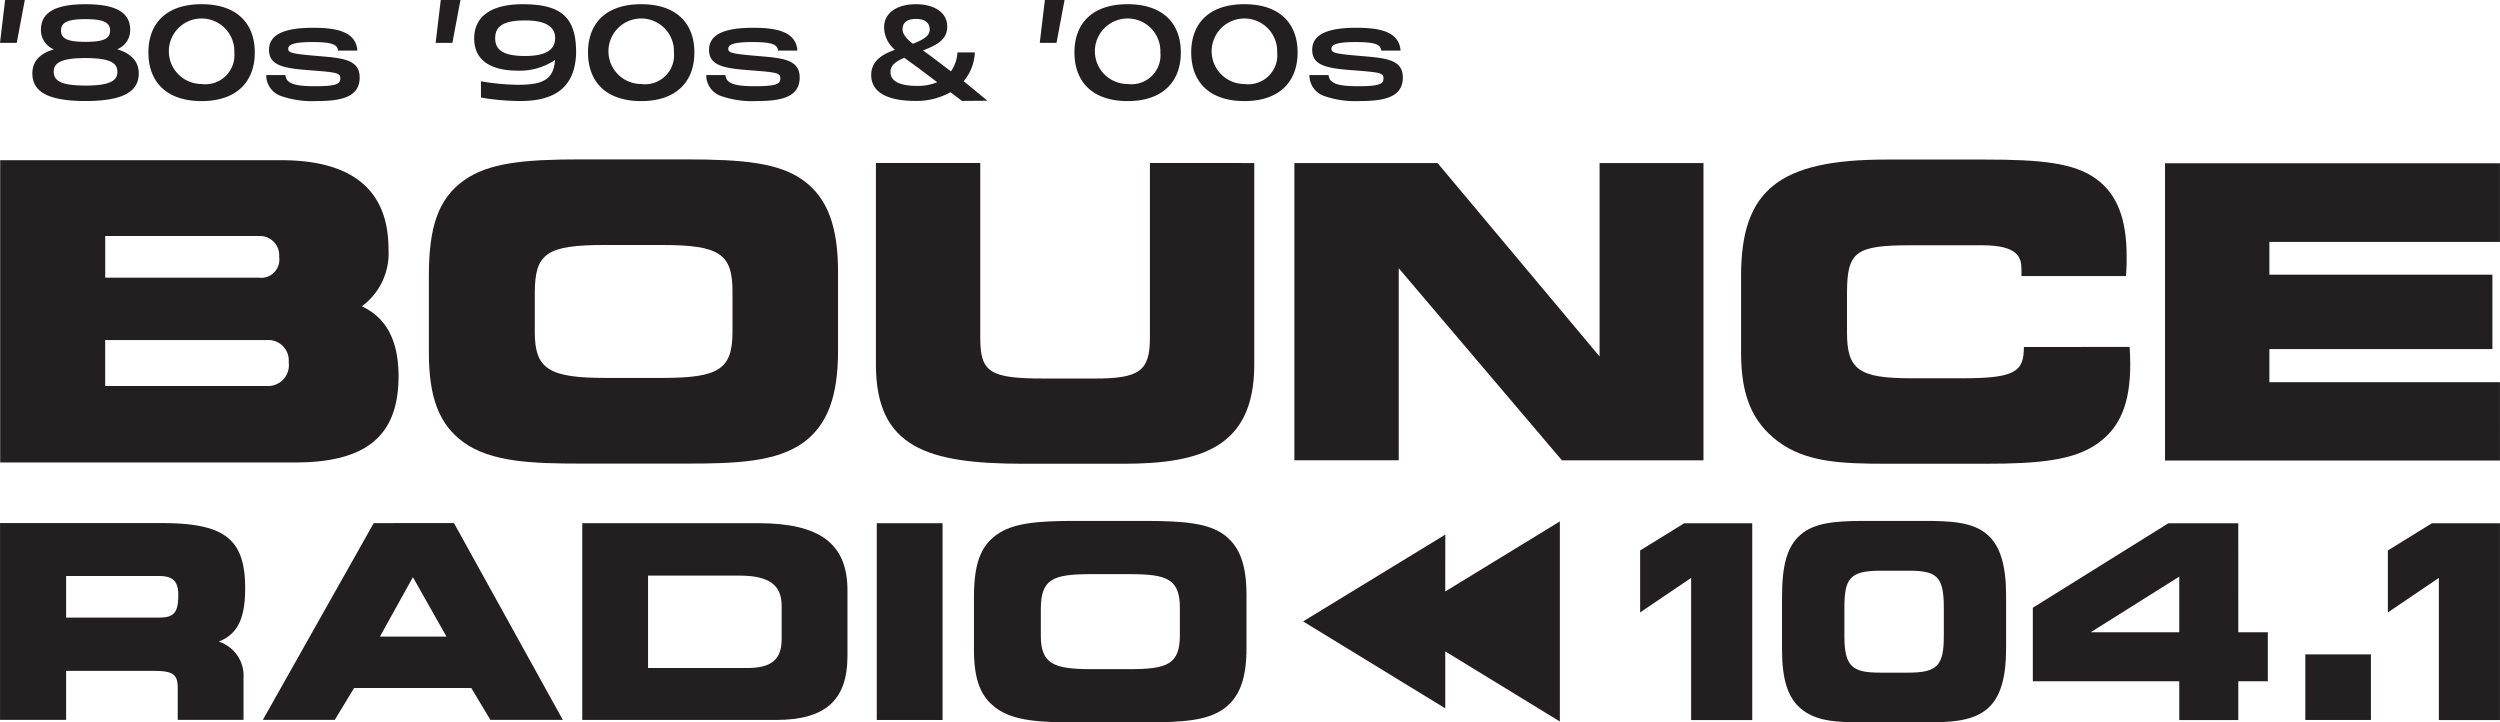
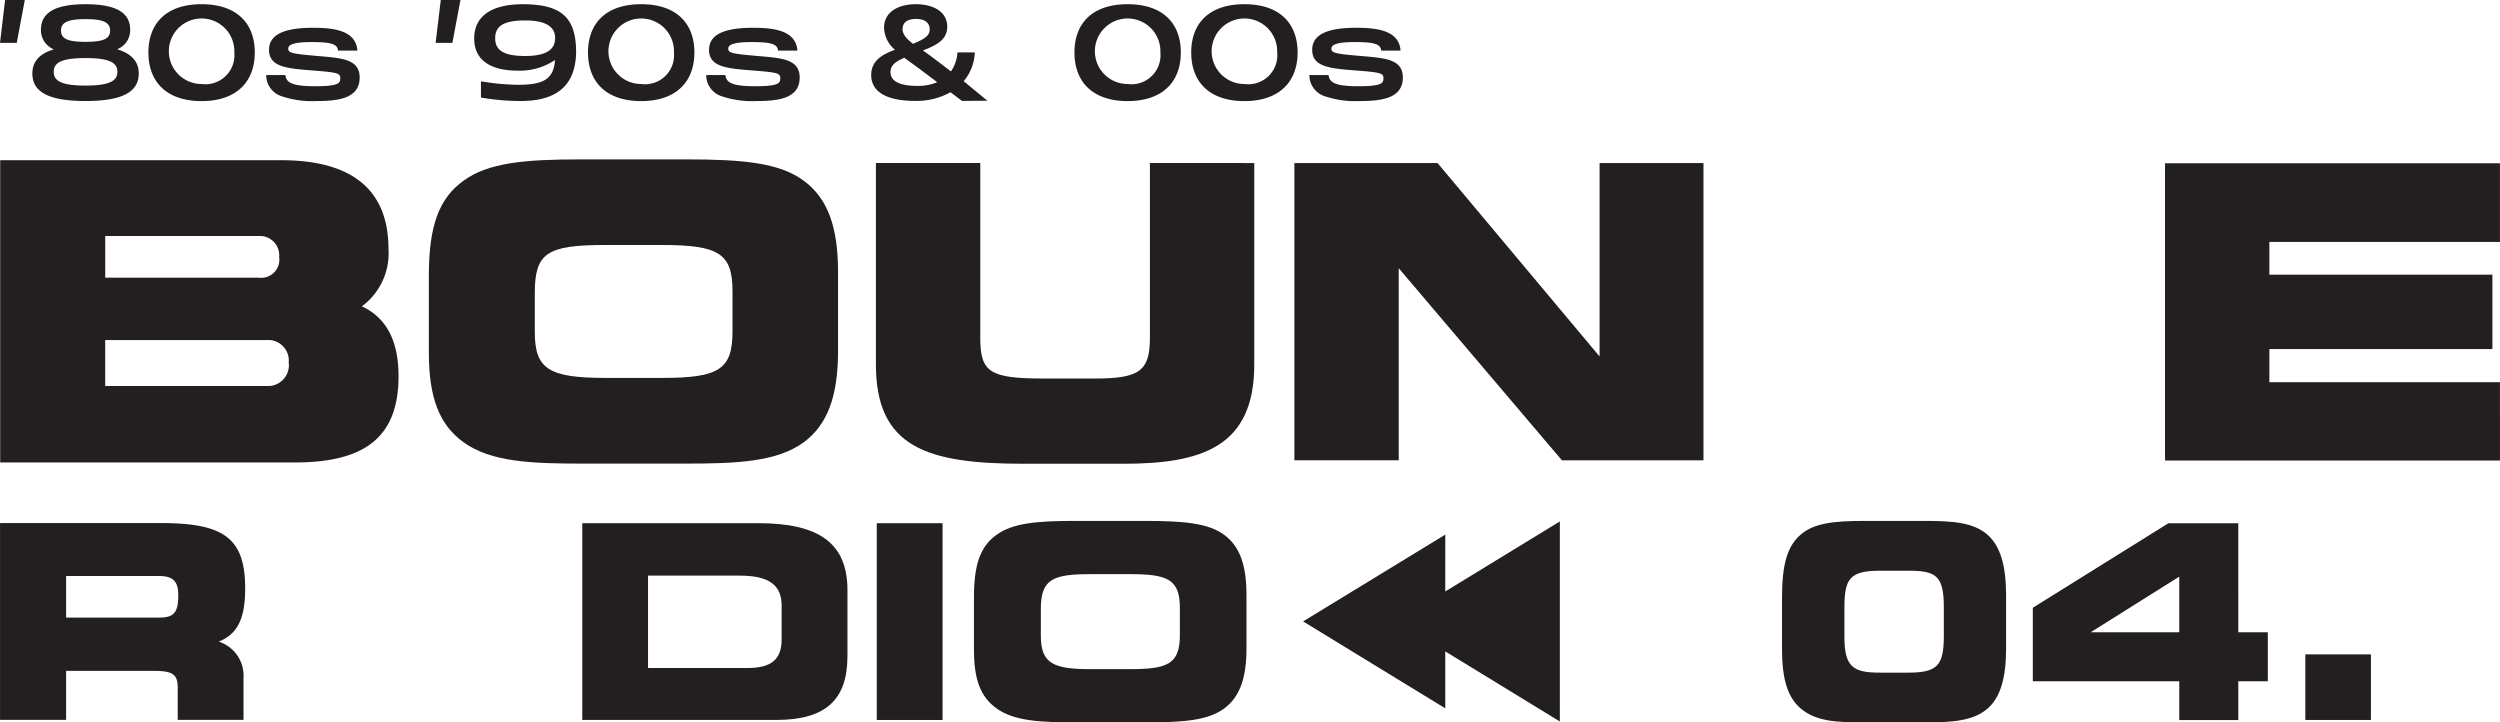
<svg xmlns="http://www.w3.org/2000/svg" width="144" height="41.611" viewBox="0 0 144 41.611">
  <g id="Group_22804" data-name="Group 22804" transform="translate(-136.884 -224.076)">
    <g id="Group_22802" data-name="Group 22802" transform="translate(136.884 224.076)">
      <g id="Group_22801" data-name="Group 22801" transform="translate(0 0)">
        <g id="Group_22800" data-name="Group 22800">
          <g id="Group_22799" data-name="Group 22799">
            <g id="Group_22798" data-name="Group 22798">
              <path id="Path_3677" data-name="Path 3677" d="M246.973,258.191c-1.4-1.033-3.473-1.229-6.8-1.23h-6.022c-3.292,0-5.346.194-6.774,1.225s-2,2.617-2,5.466v4.429c0,2.614.6,4.162,2,5.177h0c1.578,1.135,3.91,1.226,6.794,1.227h6c2.895,0,5.233-.089,6.8-1.228,1.365-1.016,1.974-2.638,1.975-5.262v-4.54C248.948,260.827,248.34,259.2,246.973,258.191Zm-4.106,6.381v2.3c0,2.178-.759,2.678-4.056,2.677h-3.253c-3.278,0-4.078-.518-4.078-2.634V264.66c0-2.3.683-2.768,4.056-2.767h3.277C242.11,261.894,242.868,262.395,242.867,264.572Z" transform="translate(-200.675 -247.781)" fill="#231f20" />
              <path id="Path_3678" data-name="Path 3678" d="M333.406,257.7l0,10.071c0,1.905-.595,2.343-3.179,2.342h-2.907c-3.135,0-3.686-.351-3.685-2.344l0-10.071h-6.011l0,11.614c0,4.8,2.993,5.71,8.519,5.711h5.722c4.532,0,7.551-.969,7.552-5.708l0-11.614Z" transform="translate(-267.171 -248.31)" fill="#231f20" />
              <path id="Path_3679" data-name="Path 3679" d="M421.543,257.716l0,11.139-9.333-11.141-8.247,0,0,17.122h6.011l0-11.063,9.4,11.065,8.153,0,0-17.122Z" transform="translate(-329.407 -248.323)" fill="#231f20" />
              <path id="Path_3680" data-name="Path 3680" d="M602.924,270.364l-13.281,0v-1.909l12.846,0v-4.283l-12.846,0v-1.886l13.281,0v-4.533l-19.292,0,0,17.122,19.293,0Z" transform="translate(-458.927 -248.35)" fill="#231f20" />
-               <path id="Path_3681" data-name="Path 3681" d="M157.743,265.557a3.79,3.79,0,0,0,1.534-3.3c0-3.394-2.077-5.115-6.175-5.116l-16.191,0,0,17.41,16.976,0c4.128,0,5.969-1.535,5.97-4.979C159.852,267.539,159.162,266.221,157.743,265.557Zm-14.782-4.049,8.851,0a1.109,1.109,0,0,1,1.167,1.2,1.048,1.048,0,0,1-1.167,1.2l-8.851,0Zm9.31,8.639-9.312,0V267.5l9.312,0a1.182,1.182,0,0,1,1.259,1.288A1.2,1.2,0,0,1,152.271,270.147Z" transform="translate(-136.9 -247.913)" fill="#231f20" />
-               <path id="Path_3682" data-name="Path 3682" d="M512.44,267.808c0,1.4-.466,1.8-3.525,1.8h-2.977c-3,0-3.686-.493-3.685-2.634v-2.259c0-2.406.483-2.768,3.687-2.767h4.107c2.081,0,2.255.725,2.255,1.4v.374h6.019l.014-.186c.024-.329.025-.657.025-.948,0-2.155-.546-3.564-1.717-4.434-1.279-.96-3.239-1.142-6.409-1.143h-5.723c-6.171,0-8.359,1.75-8.36,6.692v4.429c0,2.45.629,3.976,2.109,5.1,1.6,1.206,3.6,1.3,6.249,1.3h5.722c3.064,0,5.105-.192,6.469-1.177,1.291-.914,1.867-2.318,1.868-4.552,0-.328-.016-.657-.035-1Z" transform="translate(-395.865 -247.82)" fill="#231f20" />
+               <path id="Path_3681" data-name="Path 3681" d="M157.743,265.557a3.79,3.79,0,0,0,1.534-3.3c0-3.394-2.077-5.115-6.175-5.116l-16.191,0,0,17.41,16.976,0c4.128,0,5.969-1.535,5.97-4.979C159.852,267.539,159.162,266.221,157.743,265.557Zm-14.782-4.049,8.851,0a1.109,1.109,0,0,1,1.167,1.2,1.048,1.048,0,0,1-1.167,1.2l-8.851,0Zm9.31,8.639-9.312,0V267.5l9.312,0a1.182,1.182,0,0,1,1.259,1.288A1.2,1.2,0,0,1,152.271,270.147" transform="translate(-136.9 -247.913)" fill="#231f20" />
              <path id="Path_3683" data-name="Path 3683" d="M138.313,224.076l-.464,2.468h-.965l.294-2.468Z" transform="translate(-136.884 -224.076)" fill="#231f20" />
-               <path id="Path_3684" data-name="Path 3684" d="M352.866,224.076l-.464,2.468h-.965l.295-2.468Z" transform="translate(-291.547 -224.076)" fill="#231f20" />
              <path id="Path_3685" data-name="Path 3685" d="M228.2,224.076l-.464,2.468h-.965l.295-2.468Z" transform="translate(-201.678 -224.076)" fill="#231f20" />
              <path id="Path_3686" data-name="Path 3686" d="M149.69,228.931c0,.957-.737,1.592-3.064,1.592s-3.064-.628-3.064-1.592c0-.665.4-1.136,1.237-1.383a1.2,1.2,0,0,1-.744-1.121c0-1,.818-1.48,2.571-1.48s2.571.478,2.571,1.48a1.176,1.176,0,0,1-.751,1.114C149.285,227.795,149.69,228.266,149.69,228.931Zm-1.23-.09c0-.516-.434-.792-1.834-.792s-1.834.269-1.834.792.442.792,1.834.792S148.46,229.357,148.46,228.841Zm-3.248-2.377c0,.471.383.65,1.414.65s1.414-.179,1.414-.65-.391-.658-1.414-.658S145.212,225.993,145.212,226.464Z" transform="translate(-141.698 -224.704)" fill="#231f20" />
              <path id="Path_3687" data-name="Path 3687" d="M167.5,227.727c0-1.667,1.017-2.781,3.064-2.781s3.064,1.121,3.064,2.781-1.024,2.8-3.064,2.8S167.5,229.4,167.5,227.727Zm4.95,0a1.887,1.887,0,1,0-1.886,1.816A1.672,1.672,0,0,0,172.448,227.727Z" transform="translate(-158.952 -224.704)" fill="#231f20" />
              <path id="Path_3688" data-name="Path 3688" d="M240.612,227.712c-.044,2.138-1.37,2.81-3.2,2.81a13.287,13.287,0,0,1-2.283-.2v-.934a13.833,13.833,0,0,0,2.107.2c1.4,0,2.077-.254,2.158-1.427a3.639,3.639,0,0,1-2.143.613c-1.539,0-2.512-.583-2.512-1.854s.98-1.973,2.791-1.973c2.166,0,3.049.71,3.079,2.661v.1Zm-1.208-.807c0-.65-.523-1.024-1.731-1.024-1.311,0-1.724.374-1.724,1.024s.413,1.024,1.724,1.024C238.881,227.929,239.4,227.563,239.4,226.905Z" transform="translate(-207.426 -224.704)" fill="#231f20" />
              <path id="Path_3689" data-name="Path 3689" d="M258.22,227.727c0-1.667,1.016-2.781,3.064-2.781s3.064,1.121,3.064,2.781-1.024,2.8-3.064,2.8S258.22,229.4,258.22,227.727Zm4.95,0a1.887,1.887,0,1,0-1.886,1.816A1.672,1.672,0,0,0,263.17,227.727Z" transform="translate(-224.351 -224.704)" fill="#231f20" />
              <path id="Path_3690" data-name="Path 3690" d="M323.35,230.518l-1.463.011-.664-.5a4.028,4.028,0,0,1-2.017.5c-1.657,0-2.55-.519-2.55-1.491,0-.836.663-1.2,1.369-1.453a1.722,1.722,0,0,1-.627-1.287c0-.873.792-1.34,1.83-1.34s1.808.459,1.808,1.287c0,.753-.583,1.062-1.4,1.378.151.105.3.211.454.324l1.16.881a2.142,2.142,0,0,0,.374-1.092h1a2.718,2.718,0,0,1-.641,1.656Zm-2.89-1.067-1-.753c-.31-.233-.619-.444-.893-.655-.5.211-.8.429-.8.821,0,.549.562.8,1.563.8A2.892,2.892,0,0,0,320.46,229.451Zm-2-3.064c0,.316.252.58.6.851.749-.3.965-.5.965-.836,0-.376-.288-.595-.785-.595C318.716,225.807,318.464,226.033,318.464,226.387Z" transform="translate(-266.475 -224.716)" fill="#231f20" />
              <path id="Path_3691" data-name="Path 3691" d="M358.594,227.727c0-1.667,1.016-2.781,3.064-2.781s3.064,1.121,3.064,2.781-1.024,2.8-3.064,2.8S358.594,229.4,358.594,227.727Zm4.95,0a1.887,1.887,0,1,0-1.886,1.816A1.672,1.672,0,0,0,363.544,227.727Z" transform="translate(-296.706 -224.704)" fill="#231f20" />
              <path id="Path_3692" data-name="Path 3692" d="M382.7,227.727c0-1.667,1.016-2.781,3.064-2.781s3.064,1.121,3.064,2.781-1.024,2.8-3.064,2.8S382.7,229.4,382.7,227.727Zm4.95,0a1.887,1.887,0,1,0-1.886,1.816A1.672,1.672,0,0,0,387.653,227.727Z" transform="translate(-314.086 -224.704)" fill="#231f20" />
              <path id="Path_3693" data-name="Path 3693" d="M194.895,231.435l-.241-.021c-1.428-.121-1.574-.186-1.574-.412,0-.162.138-.379,1.336-.379,1.133,0,1.491.113,1.531.483v.008h1.115V231.1c-.094-1.146-1.35-1.3-2.567-1.3-1.7,0-2.522.416-2.522,1.271,0,.954.942,1.072,2.48,1.186,1.473.114,1.625.156,1.625.452,0,.277-.1.458-1.433.458-1.23,0-1.682-.166-1.726-.634v-.008h-1.108v.014a1.27,1.27,0,0,0,.894,1.206,5.457,5.457,0,0,0,2.006.275c1.29,0,2.483-.164,2.483-1.357C197.192,231.633,196.228,231.55,194.895,231.435Z" transform="translate(-176.477 -228.2)" fill="#231f20" />
              <path id="Path_3694" data-name="Path 3694" d="M285.692,231.435l-.241-.021c-1.428-.121-1.573-.186-1.573-.412,0-.162.138-.379,1.336-.379,1.133,0,1.491.113,1.531.483v.008h1.115V231.1c-.094-1.146-1.351-1.3-2.567-1.3-1.7,0-2.522.416-2.522,1.271,0,.954.942,1.072,2.48,1.186,1.473.114,1.625.156,1.625.452,0,.277-.1.458-1.433.458-1.23,0-1.682-.166-1.726-.634v-.008h-1.108v.014a1.27,1.27,0,0,0,.894,1.206,5.457,5.457,0,0,0,2.006.275c1.29,0,2.483-.164,2.483-1.357C287.989,231.633,287.025,231.55,285.692,231.435Z" transform="translate(-241.93 -228.2)" fill="#231f20" />
              <path id="Path_3695" data-name="Path 3695" d="M410.152,231.435l-.241-.021c-1.428-.121-1.573-.186-1.573-.412,0-.162.138-.379,1.336-.379,1.134,0,1.491.113,1.531.483v.008h1.115V231.1c-.094-1.146-1.35-1.3-2.567-1.3-1.7,0-2.522.416-2.522,1.271,0,.954.942,1.072,2.48,1.186,1.473.114,1.625.156,1.625.452,0,.277-.1.458-1.433.458-1.23,0-1.681-.166-1.726-.634v-.008h-1.108v.014a1.27,1.27,0,0,0,.894,1.206,5.458,5.458,0,0,0,2.006.275c1.29,0,2.483-.164,2.483-1.357C412.449,231.633,411.485,231.55,410.152,231.435Z" transform="translate(-331.648 -228.2)" fill="#231f20" />
            </g>
          </g>
        </g>
      </g>
    </g>
    <g id="Group_22803" data-name="Group 22803" transform="translate(136.887 254.079)">
      <path id="Path_3696" data-name="Path 3696" d="M568.189,332.05h-4.028l-7.741,4.825-.066.042v4.233h8.436v2.235h3.4v-2.235h1.7v-2.821h-1.7Zm-8.5,6.278,5.1-3.205v3.205Z" transform="translate(-439.267 -331.913)" fill="#231f20" />
      <rect id="Rectangle_1918" data-name="Rectangle 1918" width="3.778" height="3.778" transform="translate(132.784 7.689)" fill="#231f20" />
      <path id="Path_3697" data-name="Path 3697" d="M151.013,335.769c0-2.849-1.171-3.764-4.82-3.764l-9.3,0,0,11.334H140.7v-2.821h5.021c1.131,0,1.407.194,1.407.985v1.837h3.79v-2.413a2.064,2.064,0,0,0-1.428-2.095C150.577,338.406,151.012,337.5,151.013,335.769Zm-3.853.379c0,1.01-.246,1.3-1.094,1.3H140.7v-2.393h5.366C146.854,335.057,147.16,335.363,147.16,336.148Z" transform="translate(-136.894 -331.879)" fill="#231f20" />
-       <path id="Path_3698" data-name="Path 3698" d="M197.509,332.018l-6.387,11.333h4.144l1.111-1.835h6.75l1.1,1.835H208.4l-6.27-11.335Zm4.191,6.538h-3.835l1.9-3.424Z" transform="translate(-175.985 -331.89)" fill="#231f20" />
      <path id="Path_3699" data-name="Path 3699" d="M267.167,332.029l-10.141,0,0,11.334,11.158,0c2.847,0,4.117-1.136,4.118-3.686v-3.792C272.3,333.219,270.718,332.03,267.167,332.029Zm1.343,4.749v1.941c0,1.158-.59,1.652-1.97,1.652h-5.725v-5.321H266.1C267.768,335.051,268.51,335.584,268.51,336.778Z" transform="translate(-223.491 -331.897)" fill="#231f20" />
      <rect id="Rectangle_1919" data-name="Rectangle 1919" width="3.79" height="11.334" transform="translate(50.499 0.134)" fill="#231f20" />
      <path id="Path_3700" data-name="Path 3700" d="M352.277,332.366c-.919-.676-2.3-.8-4.524-.805h-4.084c-2.2,0-3.572.127-4.508.8s-1.3,1.713-1.3,3.6v3c0,1.747.376,2.732,1.3,3.4h0c1.035.745,2.593.8,4.522.805h4.068c2.266,0,3.588-.124,4.525-.8.887-.66,1.283-1.727,1.283-3.458v-3.079C353.56,334.09,353.164,333.023,352.277,332.366Zm-2.555,4.217v1.562c0,1.673-.723,1.955-2.894,1.955h-2.207c-2.147,0-2.909-.291-2.908-1.925v-1.532c0-1.737.688-2.015,2.894-2.015h2.222C349,334.628,349.723,334.911,349.722,336.583Z" transform="translate(-281.764 -331.56)" fill="#231f20" />
      <path id="Path_3701" data-name="Path 3701" d="M413.971,332.443l-8.19,5,8.188,5.008v-3.28l6.6,4.037,0-11.524-6.6,4.034Z" transform="translate(-330.725 -331.653)" fill="#231f20" />
      <path id="Path_3702" data-name="Path 3702" d="M516.457,332.373c-.836-.752-2.113-.811-3.7-.811h-3.4c-1.8,0-2.922.129-3.7.811-.746.657-1.051,1.7-1.051,3.587v3.009c0,1.712.329,2.758,1.067,3.39.866.752,2.078.81,3.7.81h3.39c1.574,0,2.845-.06,3.7-.811.716-.639,1.05-1.735,1.05-3.45v-3.086C517.507,334.108,517.173,333.012,516.457,332.373Zm-2.531,4.149v1.672c0,1.714-.385,2.108-2.063,2.108h-1.6c-1.548,0-2.063-.3-2.063-2.078V336.6c0-1.68.27-2.169,2.063-2.169h1.6C513.461,334.429,513.926,334.7,513.926,336.522Z" transform="translate(-401.965 -331.561)" fill="#231f20" />
-       <path id="Path_3703" data-name="Path 3703" d="M477.863,332.052l-2.536,1.567v3.568l2.937-1.988v8.187h3.52V332.052Z" transform="translate(-380.858 -331.915)" fill="#231f20" />
-       <path id="Path_3704" data-name="Path 3704" d="M632.152,332.052l-2.536,1.567v3.568l2.937-1.988v8.187h3.52V332.052Z" transform="translate(-492.078 -331.915)" fill="#231f20" />
    </g>
  </g>
</svg>